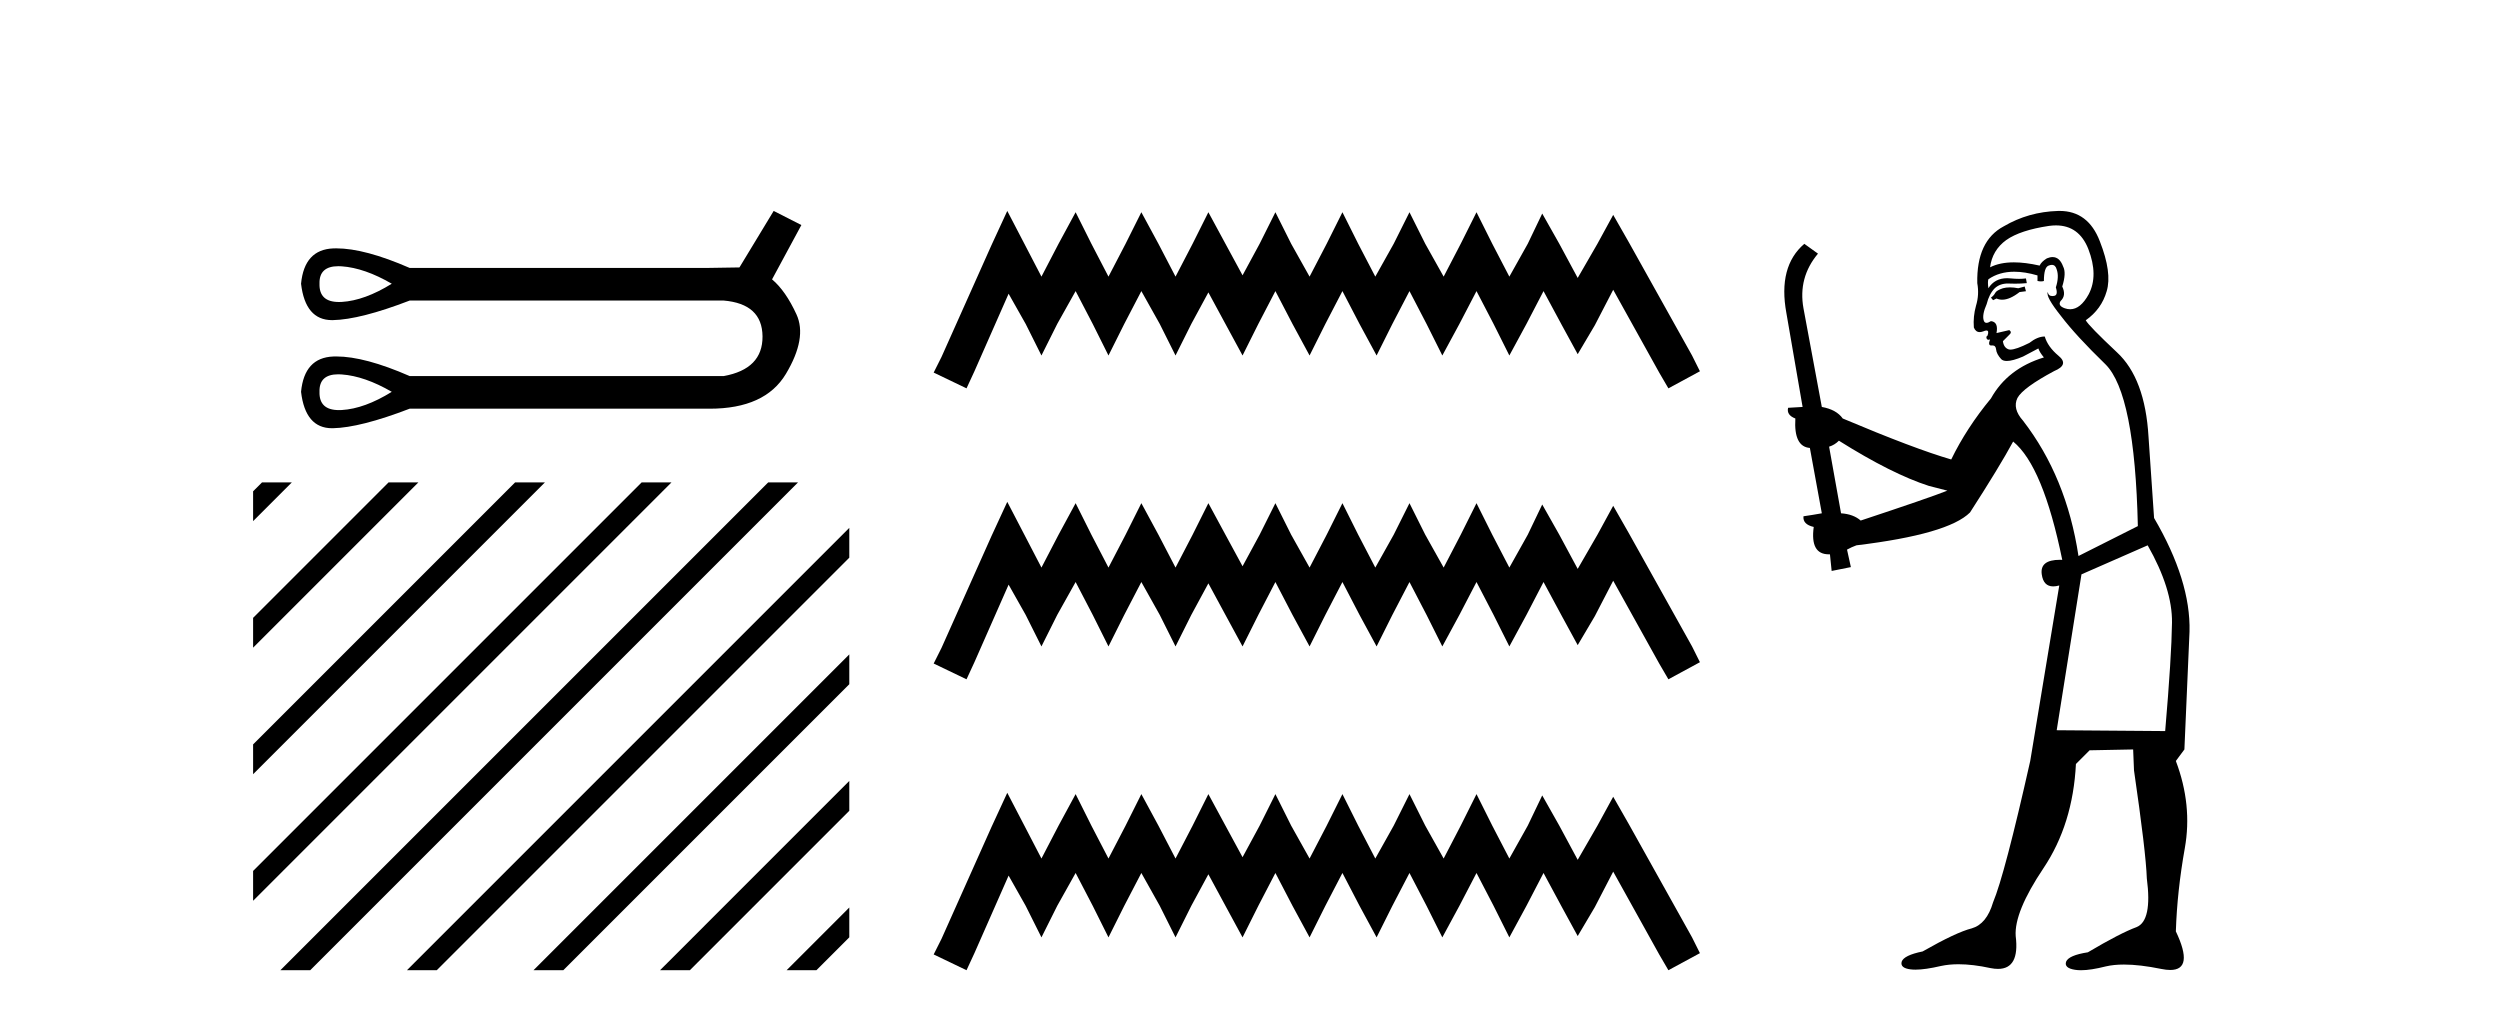
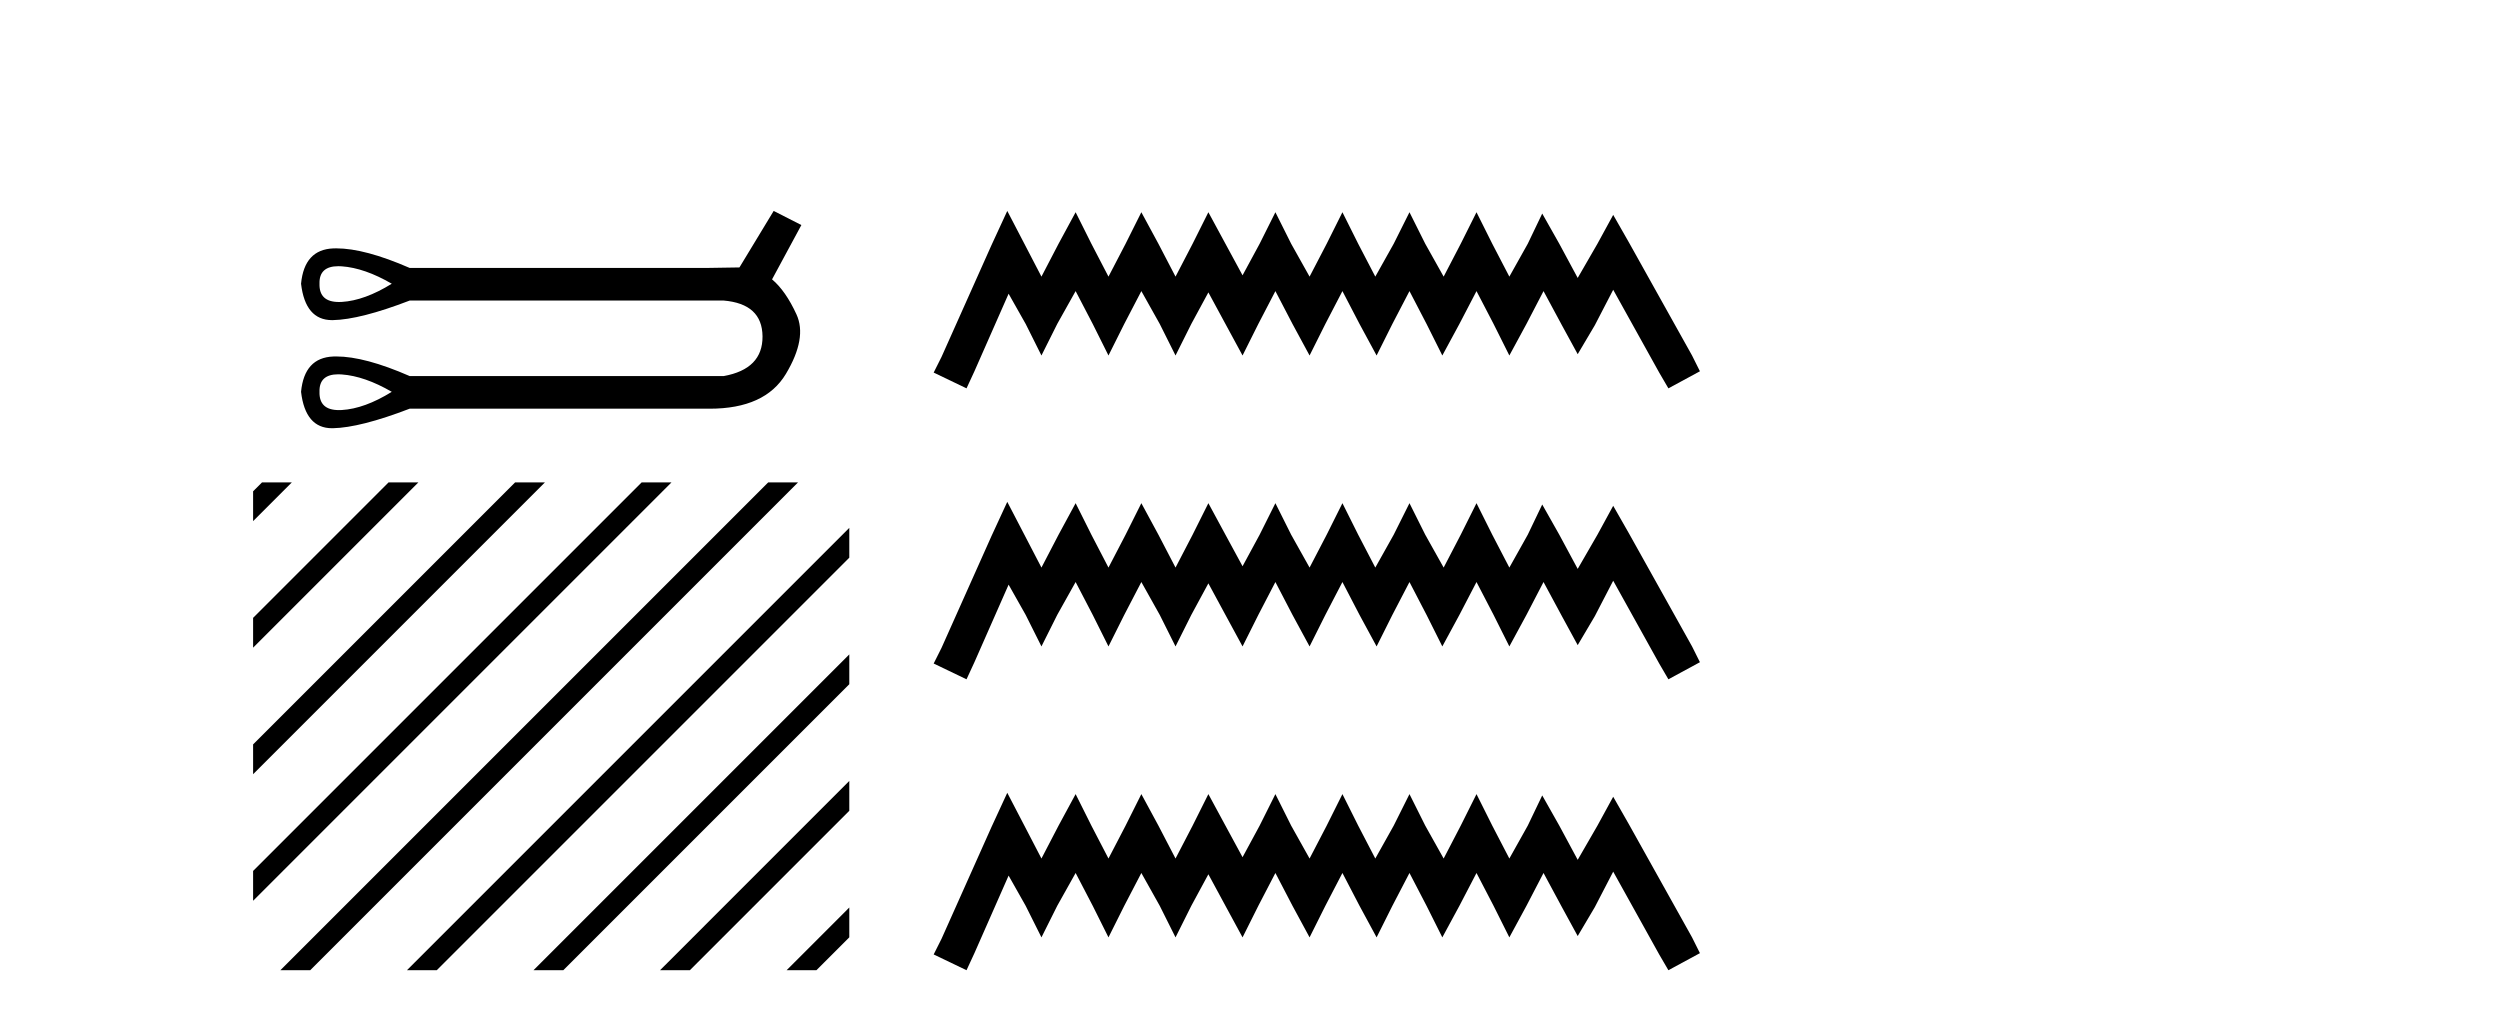
<svg xmlns="http://www.w3.org/2000/svg" width="100.0" height="41.0">
  <path d="M 13.533 10.648 Q 13.599 10.648 13.671 10.653 Q 14.584 10.718 15.671 11.349 Q 14.584 12.022 13.671 12.077 Q 13.612 12.08 13.557 12.08 Q 12.76 12.08 12.78 11.349 Q 12.76 10.648 13.533 10.648 ZM 13.533 14.972 Q 13.599 14.972 13.671 14.978 Q 14.584 15.043 15.671 15.673 Q 14.584 16.347 13.671 16.401 Q 13.612 16.404 13.557 16.404 Q 12.76 16.404 12.78 15.673 Q 12.76 14.972 13.533 14.972 ZM 30.947 8.437 L 29.578 10.697 Q 29.426 10.697 28.252 10.718 L 16.388 10.718 Q 14.592 9.934 13.453 9.934 Q 13.393 9.934 13.335 9.936 Q 12.172 9.98 12.042 11.349 Q 12.213 12.805 13.281 12.805 Q 13.297 12.805 13.313 12.805 Q 14.41 12.783 16.388 12.022 L 28.948 12.022 Q 30.49 12.153 30.501 13.456 Q 30.512 14.76 28.948 15.043 L 16.388 15.043 Q 14.592 14.258 13.453 14.258 Q 13.393 14.258 13.335 14.26 Q 12.172 14.304 12.042 15.673 Q 12.213 17.129 13.281 17.129 Q 13.297 17.129 13.313 17.129 Q 14.41 17.107 16.388 16.347 L 28.252 16.347 Q 28.321 16.348 28.388 16.348 Q 30.603 16.348 31.436 14.956 Q 32.294 13.522 31.859 12.576 Q 31.425 11.631 30.882 11.175 L 32.055 9.002 L 30.947 8.437 Z" style="fill:#000000;stroke:none" />
  <path d="M 10.479 19.297 L 10.124 19.652 L 10.124 19.652 L 10.124 20.845 L 10.124 20.845 L 11.374 19.595 L 11.672 19.297 ZM 15.541 19.297 L 10.124 24.714 L 10.124 24.714 L 10.124 25.907 L 10.124 25.907 L 16.436 19.595 L 16.734 19.297 ZM 20.603 19.297 L 10.124 29.776 L 10.124 29.776 L 10.124 30.969 L 10.124 30.969 L 21.498 19.595 L 21.796 19.297 ZM 25.665 19.297 L 10.124 34.838 L 10.124 34.838 L 10.124 36.031 L 10.124 36.031 L 26.56 19.595 L 26.858 19.297 ZM 30.727 19.297 L 11.513 38.511 L 11.215 38.809 L 12.408 38.809 L 31.622 19.595 L 31.92 19.297 ZM 33.972 21.114 L 16.575 38.511 L 16.277 38.809 L 17.47 38.809 L 33.972 22.307 L 33.972 21.114 ZM 33.972 26.176 L 21.637 38.511 L 21.339 38.809 L 22.532 38.809 L 33.972 27.369 L 33.972 26.176 ZM 33.972 31.238 L 26.7 38.511 L 26.401 38.809 L 27.594 38.809 L 33.972 32.431 L 33.972 31.238 ZM 33.972 36.3 L 31.762 38.511 L 31.463 38.809 L 32.656 38.809 L 33.972 37.493 L 33.972 37.493 L 33.972 36.3 Z" style="fill:#000000;stroke:none" />
  <path d="M 40.291 8.437 L 39.66 9.804 L 37.663 14.272 L 37.347 14.903 L 38.661 15.534 L 38.977 14.851 L 40.344 11.749 L 41.027 12.958 L 41.658 14.22 L 42.289 12.958 L 43.025 11.644 L 43.709 12.958 L 44.339 14.22 L 44.97 12.958 L 45.654 11.644 L 46.39 12.958 L 47.021 14.22 L 47.652 12.958 L 48.335 11.696 L 49.018 12.958 L 49.702 14.22 L 50.333 12.958 L 51.016 11.644 L 51.7 12.958 L 52.383 14.22 L 53.014 12.958 L 53.697 11.644 L 54.381 12.958 L 55.064 14.22 L 55.695 12.958 L 56.379 11.644 L 57.062 12.958 L 57.693 14.22 L 58.376 12.958 L 59.06 11.644 L 59.743 12.958 L 60.374 14.22 L 61.058 12.958 L 61.741 11.644 L 62.477 13.011 L 63.108 14.167 L 63.792 13.011 L 64.528 11.591 L 66.368 14.903 L 66.736 15.534 L 67.997 14.851 L 67.682 14.22 L 65.158 9.699 L 64.528 8.595 L 63.897 9.751 L 63.108 11.118 L 62.372 9.751 L 61.689 8.542 L 61.11 9.751 L 60.374 11.065 L 59.691 9.751 L 59.06 8.489 L 58.429 9.751 L 57.746 11.065 L 57.01 9.751 L 56.379 8.489 L 55.748 9.751 L 55.012 11.065 L 54.328 9.751 L 53.697 8.489 L 53.067 9.751 L 52.383 11.065 L 51.647 9.751 L 51.016 8.489 L 50.385 9.751 L 49.702 11.013 L 49.018 9.751 L 48.335 8.489 L 47.704 9.751 L 47.021 11.065 L 46.337 9.751 L 45.654 8.489 L 45.023 9.751 L 44.339 11.065 L 43.656 9.751 L 43.025 8.489 L 42.342 9.751 L 41.658 11.065 L 40.975 9.751 L 40.291 8.437 ZM 40.291 20.074 L 39.66 21.441 L 37.663 25.91 L 37.347 26.541 L 38.661 27.172 L 38.977 26.488 L 40.344 23.386 L 41.027 24.596 L 41.658 25.857 L 42.289 24.596 L 43.025 23.281 L 43.709 24.596 L 44.339 25.857 L 44.97 24.596 L 45.654 23.281 L 46.39 24.596 L 47.021 25.857 L 47.652 24.596 L 48.335 23.334 L 49.018 24.596 L 49.702 25.857 L 50.333 24.596 L 51.016 23.281 L 51.7 24.596 L 52.383 25.857 L 53.014 24.596 L 53.697 23.281 L 54.381 24.596 L 55.064 25.857 L 55.695 24.596 L 56.379 23.281 L 57.062 24.596 L 57.693 25.857 L 58.376 24.596 L 59.06 23.281 L 59.743 24.596 L 60.374 25.857 L 61.058 24.596 L 61.741 23.281 L 62.477 24.648 L 63.108 25.805 L 63.792 24.648 L 64.528 23.229 L 66.368 26.541 L 66.736 27.172 L 67.997 26.488 L 67.682 25.857 L 65.158 21.336 L 64.528 20.232 L 63.897 21.389 L 63.108 22.756 L 62.372 21.389 L 61.689 20.18 L 61.11 21.389 L 60.374 22.703 L 59.691 21.389 L 59.06 20.127 L 58.429 21.389 L 57.746 22.703 L 57.01 21.389 L 56.379 20.127 L 55.748 21.389 L 55.012 22.703 L 54.328 21.389 L 53.697 20.127 L 53.067 21.389 L 52.383 22.703 L 51.647 21.389 L 51.016 20.127 L 50.385 21.389 L 49.702 22.65 L 49.018 21.389 L 48.335 20.127 L 47.704 21.389 L 47.021 22.703 L 46.337 21.389 L 45.654 20.127 L 45.023 21.389 L 44.339 22.703 L 43.656 21.389 L 43.025 20.127 L 42.342 21.389 L 41.658 22.703 L 40.975 21.389 L 40.291 20.074 ZM 40.291 31.712 L 39.66 33.079 L 37.663 37.548 L 37.347 38.178 L 38.661 38.809 L 38.977 38.126 L 40.344 35.024 L 41.027 36.233 L 41.658 37.495 L 42.289 36.233 L 43.025 34.919 L 43.709 36.233 L 44.339 37.495 L 44.97 36.233 L 45.654 34.919 L 46.39 36.233 L 47.021 37.495 L 47.652 36.233 L 48.335 34.971 L 49.018 36.233 L 49.702 37.495 L 50.333 36.233 L 51.016 34.919 L 51.7 36.233 L 52.383 37.495 L 53.014 36.233 L 53.697 34.919 L 54.381 36.233 L 55.064 37.495 L 55.695 36.233 L 56.379 34.919 L 57.062 36.233 L 57.693 37.495 L 58.376 36.233 L 59.06 34.919 L 59.743 36.233 L 60.374 37.495 L 61.058 36.233 L 61.741 34.919 L 62.477 36.286 L 63.108 37.442 L 63.792 36.286 L 64.528 34.866 L 66.368 38.178 L 66.736 38.809 L 67.997 38.126 L 67.682 37.495 L 65.158 32.974 L 64.528 31.87 L 63.897 33.026 L 63.108 34.393 L 62.372 33.026 L 61.689 31.817 L 61.11 33.026 L 60.374 34.341 L 59.691 33.026 L 59.06 31.764 L 58.429 33.026 L 57.746 34.341 L 57.01 33.026 L 56.379 31.764 L 55.748 33.026 L 55.012 34.341 L 54.328 33.026 L 53.697 31.764 L 53.067 33.026 L 52.383 34.341 L 51.647 33.026 L 51.016 31.764 L 50.385 33.026 L 49.702 34.288 L 49.018 33.026 L 48.335 31.764 L 47.704 33.026 L 47.021 34.341 L 46.337 33.026 L 45.654 31.764 L 45.023 33.026 L 44.339 34.341 L 43.656 33.026 L 43.025 31.764 L 42.342 33.026 L 41.658 34.341 L 40.975 33.026 L 40.291 31.712 Z" style="fill:#000000;stroke:none" />
-   <path d="M 80.987 11.461 L 80.731 11.53 Q 80.551 11.495 80.398 11.495 Q 80.244 11.495 80.116 11.53 Q 79.86 11.615 79.808 11.717 Q 79.757 11.82 79.638 11.905 L 79.723 12.008 L 79.86 11.94 Q 79.967 11.988 80.088 11.988 Q 80.392 11.988 80.782 11.683 L 81.038 11.649 L 80.987 11.461 ZM 82.236 9.016 Q 83.159 9.016 83.532 9.958 Q 83.942 11.017 83.549 11.769 Q 83.221 12.37 82.806 12.37 Q 82.702 12.37 82.593 12.332 Q 82.302 12.23 82.422 12.042 Q 82.661 11.82 82.49 11.461 Q 82.661 10.915 82.524 10.658 Q 82.387 10.283 82.103 10.283 Q 81.999 10.283 81.875 10.334 Q 81.653 10.47 81.585 10.624 Q 81.012 10.494 80.555 10.494 Q 79.99 10.494 79.603 10.693 Q 79.689 10.009 80.253 9.599 Q 80.816 9.206 81.961 9.036 Q 82.104 9.016 82.236 9.016 ZM 73.556 17.628 Q 75.675 18.96 77.161 19.438 L 77.895 19.626 Q 77.161 19.917 74.428 20.822 Q 74.137 20.566 73.642 20.532 L 73.164 17.867 Q 73.386 17.799 73.556 17.628 ZM 82.075 10.595 Q 82.219 10.595 82.268 10.778 Q 82.371 11.068 82.234 11.495 Q 82.337 11.82 82.149 11.837 Q 82.117 11.842 82.09 11.842 Q 81.938 11.842 81.91 11.683 L 81.91 11.683 Q 81.824 11.871 82.439 12.64 Q 83.037 13.426 84.216 14.57 Q 85.394 15.732 85.514 21.044 L 83.139 22.24 Q 82.661 19.08 80.919 16.825 Q 80.492 16.347 80.697 15.92 Q 80.919 15.51 82.166 14.843 Q 82.781 14.587 82.337 14.228 Q 81.91 13.87 81.79 13.46 Q 81.5 13.46 81.175 13.716 Q 80.639 13.984 80.417 13.984 Q 80.371 13.984 80.338 13.972 Q 80.15 13.904 80.116 13.648 L 80.372 13.391 Q 80.492 13.289 80.372 13.204 L 79.86 13.323 Q 79.945 12.879 79.638 12.845 Q 79.53 12.914 79.46 12.914 Q 79.375 12.914 79.347 12.811 Q 79.279 12.589 79.467 12.162 Q 79.569 11.752 79.791 11.53 Q 79.996 11.34 80.318 11.34 Q 80.345 11.34 80.372 11.342 Q 80.492 11.347 80.609 11.347 Q 80.845 11.347 81.072 11.325 L 81.038 11.137 Q 80.91 11.154 80.761 11.154 Q 80.611 11.154 80.44 11.137 Q 80.361 11.128 80.287 11.128 Q 79.788 11.128 79.535 11.53 Q 79.501 11.273 79.535 11.171 Q 79.967 10.869 80.571 10.869 Q 80.993 10.869 81.5 11.017 L 81.5 11.239 Q 81.576 11.256 81.64 11.256 Q 81.705 11.256 81.756 11.239 Q 81.756 10.693 81.944 10.624 Q 82.017 10.595 82.075 10.595 ZM 85.907 21.813 Q 86.897 23.555 86.88 24.905 Q 86.863 26.254 86.607 29.243 L 82.268 29.209 L 83.259 22.974 L 85.907 21.813 ZM 82.383 8.437 Q 82.351 8.437 82.319 8.438 Q 81.141 8.472 80.15 9.053 Q 79.057 9.633 79.091 11.325 Q 79.176 11.786 79.04 12.23 Q 78.92 12.657 78.954 13.101 Q 79.028 13.284 79.188 13.284 Q 79.252 13.284 79.33 13.255 Q 79.41 13.22 79.458 13.22 Q 79.574 13.22 79.501 13.426 Q 79.433 13.46 79.467 13.545 Q 79.49 13.591 79.543 13.591 Q 79.569 13.591 79.603 13.579 L 79.603 13.579 Q 79.507 13.82 79.651 13.82 Q 79.661 13.82 79.672 13.819 Q 79.686 13.817 79.699 13.817 Q 79.827 13.817 79.843 13.972 Q 79.86 14.16 80.048 14.365 Q 80.121 14.439 80.272 14.439 Q 80.504 14.439 80.919 14.263 L 81.534 13.938 Q 81.585 14.092 81.756 14.297 Q 80.304 14.741 79.638 15.937 Q 78.664 17.115 78.049 18.379 Q 76.58 17.952 73.71 16.74 Q 73.454 16.381 72.873 16.278 L 72.139 12.332 Q 71.917 11.102 72.719 10.146 L 72.173 9.753 Q 71.114 10.658 71.455 12.52 L 72.104 16.278 L 71.524 16.312 Q 71.455 16.603 71.814 16.74 Q 71.746 17.867 72.395 17.918 L 72.873 20.532 Q 72.497 20.6 72.139 20.651 Q 72.104 20.976 72.549 21.078 Q 72.399 22.173 73.151 22.173 Q 73.174 22.173 73.198 22.172 L 73.266 22.838 L 74.035 22.684 L 73.881 21.984 Q 74.069 21.881 74.257 21.813 Q 77.929 21.369 78.801 20.498 Q 79.979 18.67 80.526 17.662 Q 81.722 18.636 82.49 22.394 Q 82.443 22.392 82.398 22.392 Q 81.589 22.392 81.67 22.974 Q 81.737 23.456 82.128 23.456 Q 82.237 23.456 82.371 23.419 L 82.371 23.419 L 81.209 30.439 Q 80.184 35 79.723 36.093 Q 79.467 36.964 78.869 37.135 Q 78.254 37.289 76.905 38.058 Q 76.153 38.211 76.067 38.468 Q 75.999 38.724 76.426 38.775 Q 76.514 38.786 76.62 38.786 Q 77.008 38.786 77.639 38.639 Q 77.96 38.57 78.341 38.57 Q 78.913 38.57 79.621 38.724 Q 79.783 38.756 79.92 38.756 Q 80.791 38.756 80.628 37.443 Q 80.56 36.486 81.739 34.727 Q 82.917 32.967 83.037 30.559 L 83.584 30.012 L 85.326 29.978 L 85.36 30.815 Q 85.838 34.095 85.873 35.137 Q 86.095 36.828 85.463 37.084 Q 84.813 37.323 83.515 38.092 Q 82.747 38.211 82.644 38.468 Q 82.559 38.724 83.003 38.792 Q 83.11 38.809 83.24 38.809 Q 83.631 38.809 84.233 38.656 Q 84.548 38.582 84.958 38.582 Q 85.592 38.582 86.453 38.758 Q 86.653 38.799 86.809 38.799 Q 87.769 38.799 87.034 37.255 Q 87.085 35.649 87.393 33.924 Q 87.7 32.199 87.034 30.439 L 87.376 29.978 L 87.581 25.263 Q 87.632 23.231 86.163 20.72 Q 86.095 19.797 85.941 17.474 Q 85.804 15.134 84.677 14.092 Q 83.549 13.033 83.43 12.811 Q 84.062 12.367 84.267 11.649 Q 84.489 10.915 83.993 9.651 Q 83.528 8.437 82.383 8.437 Z" style="fill:#000000;stroke:none" />
</svg>